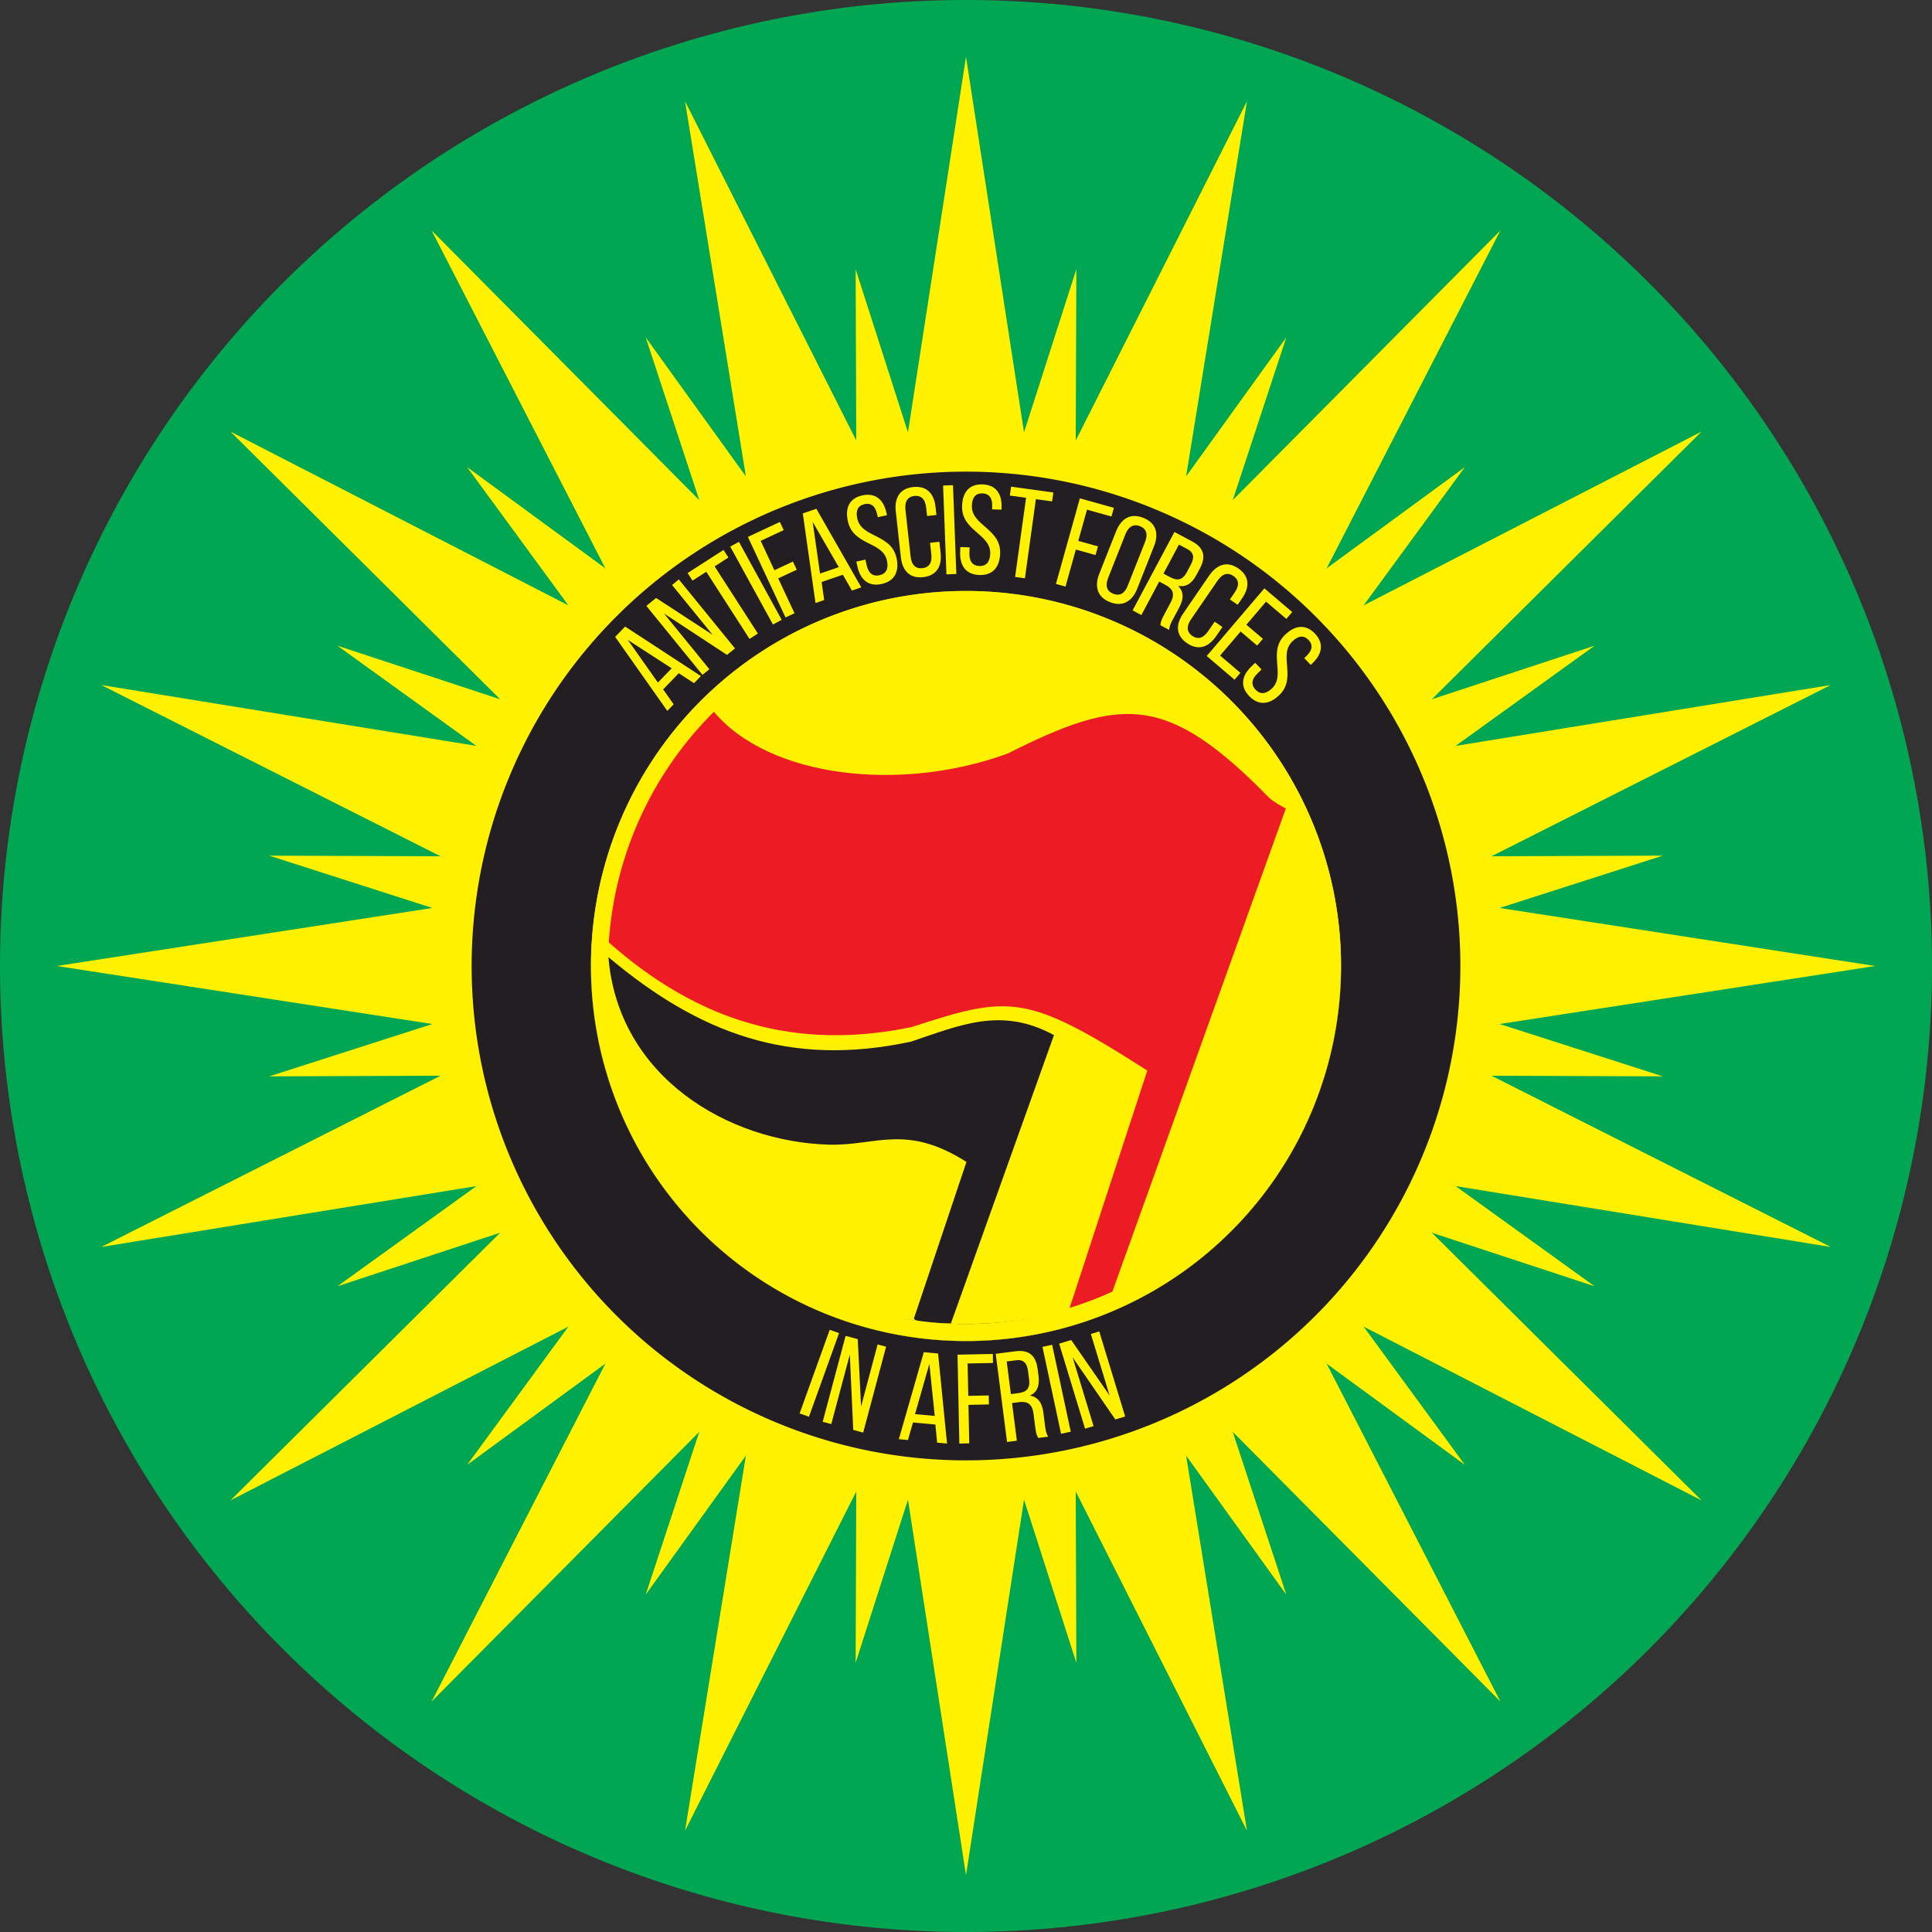
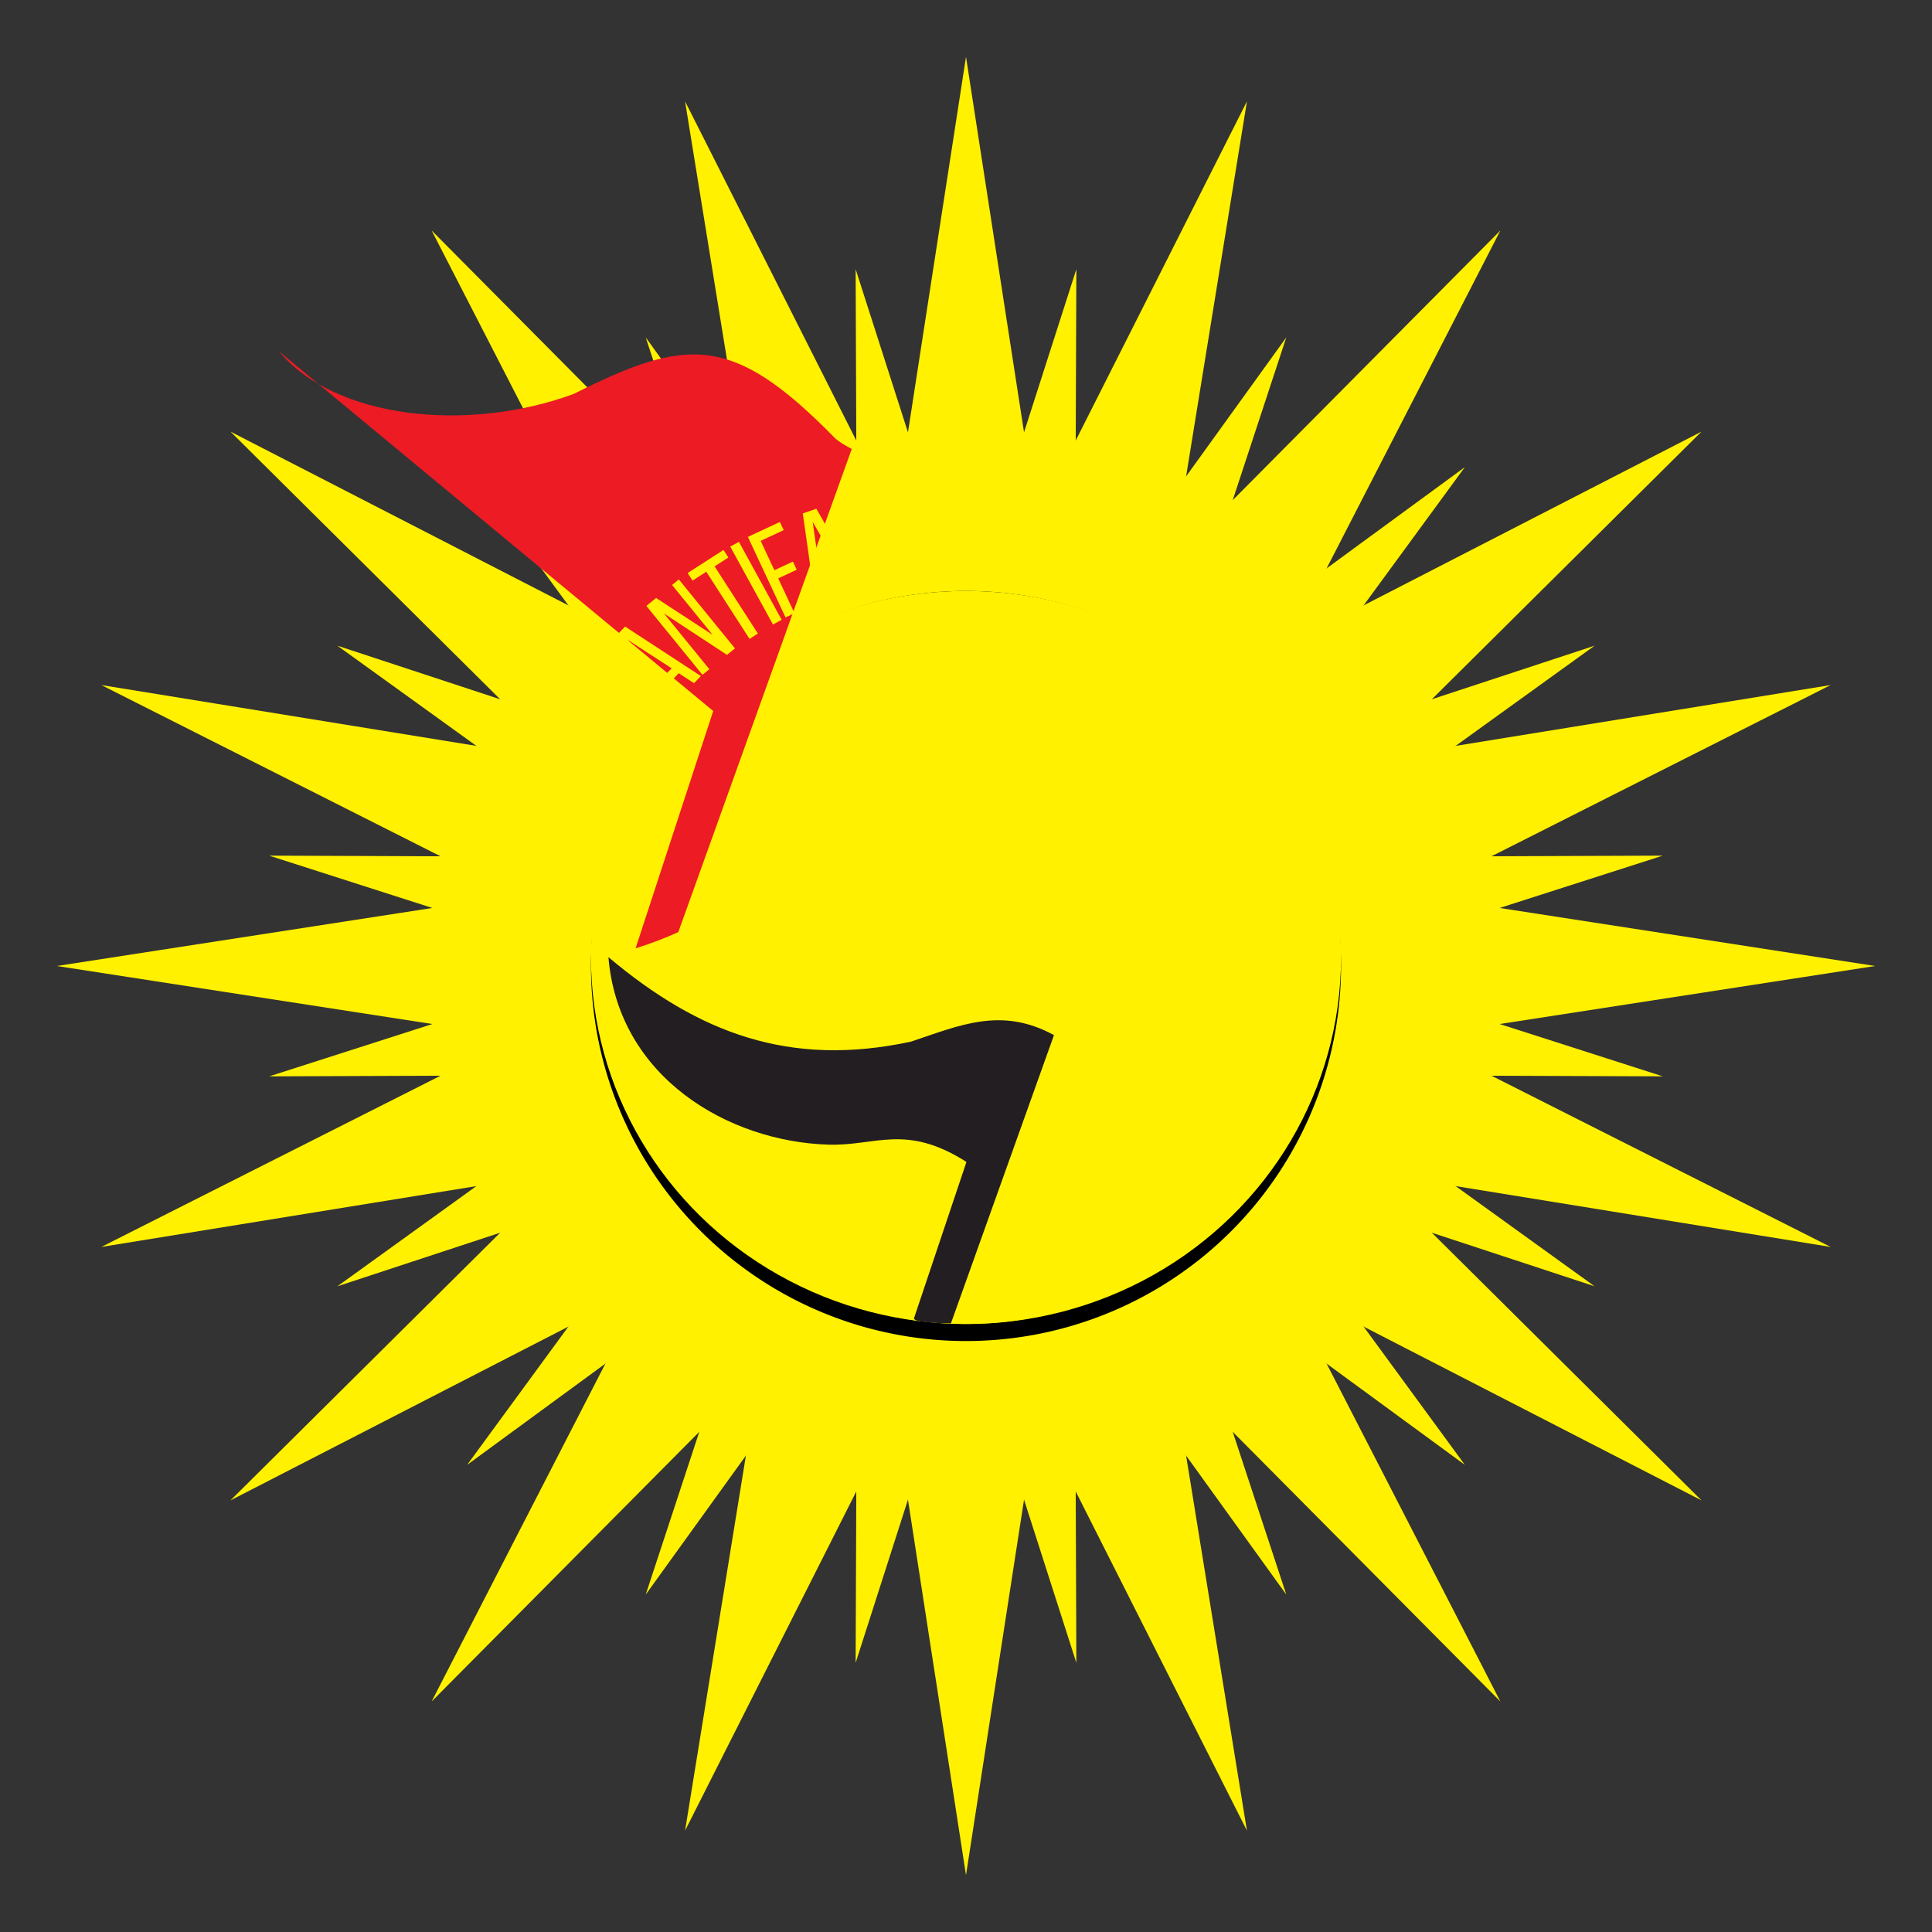
<svg xmlns="http://www.w3.org/2000/svg" xmlns:ns1="http://www.inkscape.org/namespaces/inkscape" xmlns:ns2="http://sodipodi.sourceforge.net/DTD/sodipodi-0.dtd" width="1700px" height="1700px" viewBox="0 0 1700 1700" version="1.1" id="SVGRoot" ns1:version="0.92.0 r15299" ns2:docname="affa.svg">
  <rect x="0" y="0" width="1700" height="1700" fill="#333333" stroke="none" />
  <ns2:namedview id="base" pagecolor="#ffffff" bordercolor="#666666" borderopacity="1.0" ns1:pageopacity="0.0" ns1:pageshadow="2" ns1:zoom="0.31529412" ns1:cx="987.08202" ns1:cy="850" ns1:document-units="px" ns1:current-layer="layer1" showgrid="false" ns1:window-width="1366" ns1:window-height="705" ns1:window-x="-8" ns1:window-y="-8" ns1:window-maximized="1" showguides="false" ns1:guide-bbox="true">
    <ns2:guide position="411.043,1288.957" orientation="0.707,0.707" id="guide6514" ns1:locked="false" />
    <ns2:guide position="1288.957,1288.957" orientation="0.707,-0.707" id="guide6516" ns1:locked="false" />
    <ns2:guide position="602.786,89.155" orientation="-0.951,0.309" id="guide6520" ns1:locked="false" />
    <ns2:guide position="1097.214,89.155" orientation="-0.951,-0.309" id="guide6522" ns1:locked="false" />
  </ns2:namedview>
  <defs id="defs4585">
    <circle style="opacity:1;fill:none;fill-opacity:1;fill-rule:nonzero;stroke:#ff0202;stroke-width:3.78;stroke-linecap:square;stroke-miterlimit:4;stroke-dasharray:none;stroke-opacity:1;paint-order:stroke fill markers" id="path5958" cx="-222.018" cy="1037.163" r="700" transform="matrix(-0.839,0.543,0.543,0.839,0,0)" />
-     <circle style="opacity:1;fill:none;fill-opacity:1;fill-rule:nonzero;stroke:#ff0202;stroke-width:3.78;stroke-linecap:square;stroke-miterlimit:4;stroke-dasharray:none;stroke-opacity:1;paint-order:stroke fill markers" id="path5948" cx="-1047.553" cy="166.229" r="575" transform="rotate(-125.983)" />
  </defs>
  <g id="layer1" ns1:groupmode="layer" ns1:label="Capa 1">
-     <path ns1:connector-curvature="0" style="opacity:1;fill:#00a652;fill-opacity:1;fill-rule:nonzero;stroke:none;stroke-width:5.444;stroke-linecap:square;stroke-miterlimit:4;stroke-dasharray:none;stroke-opacity:1;paint-order:stroke fill markers" d="M 850,-3.0017631e-5 A 850,850 0 0 0 789.873,2.129 850,850 0 0 0 705.527,12.367 850,850 0 0 0 622.627,30.975 a 850,850 0 0 0 -80.631,26.793 850,850 0 0 0 -77.553,34.707 850,850 0 0 0 -73.701,42.275 850,850 0 0 0 -69.111,49.422 850,850 0 0 0 -63.832,56.076 850,850 0 0 0 -57.914,62.166 850,850 0 0 0 -51.42,67.641 850,850 0 0 0 -44.41,72.434 A 850,850 0 0 0 67.098,518.994 850,850 0 0 0 37.965,598.809 850,850 0 0 0 16.943,681.131 850,850 0 0 0 4.246,765.141 850,850 0 0 0 1.6922399e-8,850 850,850 0 0 0 2.129,910.127 a 850,850 0 0 0 10.238,84.346 850,850 0 0 0 18.607,82.9 850,850 0 0 0 26.793,80.631 850,850 0 0 0 34.707,77.553 850,850 0 0 0 42.275,73.701 850,850 0 0 0 49.422,69.111 850,850 0 0 0 56.076,63.832 850,850 0 0 0 62.166,57.914 850,850 0 0 0 67.641,51.42 850,850 0 0 0 72.434,44.41 850,850 0 0 0 76.506,36.957 850,850 0 0 0 79.814,29.133 850,850 0 0 0 82.322,21.021 850,850 0 0 0 84.01,12.697 A 850,850 0 0 0 850,1700 a 850,850 0 0 0 60.127,-2.129 850,850 0 0 0 84.346,-10.238 850,850 0 0 0 82.9,-18.607 850,850 0 0 0 80.631,-26.793 850,850 0 0 0 77.553,-34.707 850,850 0 0 0 73.701,-42.275 850,850 0 0 0 69.111,-49.422 850,850 0 0 0 63.832,-56.076 850,850 0 0 0 57.914,-62.166 850,850 0 0 0 51.42,-67.641 850,850 0 0 0 44.41,-72.434 850,850 0 0 0 36.957,-76.506 850,850 0 0 0 29.133,-79.814 850,850 0 0 0 21.021,-82.322 850,850 0 0 0 12.697,-84.01 850,850 0 0 0 4.246,-84.859 850,850 0 0 0 -2.129,-60.127 850,850 0 0 0 -10.238,-84.346 850,850 0 0 0 -18.607,-82.9 850,850 0 0 0 -26.793,-80.631 850,850 0 0 0 -34.707,-77.553 850,850 0 0 0 -42.275,-73.701 850,850 0 0 0 -49.422,-69.111 850,850 0 0 0 -56.076,-63.832 850,850 0 0 0 -62.166,-57.914 850,850 0 0 0 -67.641,-51.42 850,850 0 0 0 -72.434,-44.41 A 850,850 0 0 0 1181.006,67.098 850,850 0 0 0 1101.191,37.965 850,850 0 0 0 1018.869,16.943 850,850 0 0 0 934.859,4.246 850,850 0 0 0 850,-3.0017631e-5 Z" id="path4540" />
    <g transform="translate(-650,-150)" id="g9508" style="fill:#ffff00;fill-opacity:1">
      <path ns1:transform-center-y="-4.467669" d="m 1500,200 62.574,404.925 184.64,-365.77 -65.617,404.443 288.632,-290.811 -187.386,364.371 364.371,-187.385 -290.811,288.632 404.443,-65.617 -365.77,184.64 404.925,62.574 -404.925,62.574 365.77,184.64 -404.442,-65.617 290.811,288.632 -364.371,-187.386 187.385,364.371 -288.632,-290.811 65.617,404.443 -184.64,-365.77 -62.574,404.925 -62.574,-404.925 -184.64,365.77 65.617,-404.443 -288.632,290.811 187.386,-364.371 -364.371,187.386 290.811,-288.632 -404.443,65.617 365.77,-184.64 -404.925,-62.574 404.925,-62.574 -365.77,-184.64 404.443,65.617 -290.811,-288.632 364.371,187.385 -187.385,-364.371 288.632,290.811 -65.617,-404.443 184.64,365.77 z" ns1:randomized="0" ns1:rounded="0" ns1:flatsided="false" ns2:arg2="-1.4137167" ns2:arg1="-1.5707963" ns2:r2="399.99997" ns2:r1="799.99994" ns2:cy="999.99994" ns2:cx="1500" ns2:sides="20" id="path9498" style="opacity:1;fill:#fff100;fill-opacity:1;fill-rule:nonzero;stroke:none;stroke-width:3.78;stroke-linecap:square;stroke-miterlimit:4;stroke-dasharray:none;stroke-opacity:1;paint-order:stroke fill markers" ns2:type="star" />
    </g>
    <path ns2:type="star" style="opacity:1;fill:#fff100;fill-opacity:1;fill-rule:nonzero;stroke:none;stroke-width:15;stroke-linecap:square;stroke-linejoin:round;stroke-miterlimit:4;stroke-dasharray:none;stroke-dashoffset:0;stroke-opacity:1;paint-order:fill markers stroke" id="path4546" ns2:sides="20" ns2:cx="850" ns2:cy="849.99999" ns2:r1="620.77899" ns2:r2="310.3895" ns2:arg1="-1.4137167" ns2:arg2="-1.2566371" ns1:flatsided="false" ns1:rounded="0" ns1:randomized="0" d="m 947.111,236.864 -1.196,317.938 185.912,-257.92 -99.385,302.008 256.515,-187.847 -187.847,256.515 302.008,-99.385 -257.92,185.912 317.938,-1.196 -302.747,97.111 302.747,97.111 -317.938,-1.196 257.92,185.912 -302.008,-99.385 187.847,256.515 -256.515,-187.847 99.385,302.008 -185.912,-257.92 1.196,317.938 -97.111,-302.747 -97.111,302.747 1.196,-317.938 -185.912,257.92 99.385,-302.008 L 411.043,1288.957 598.89,1032.442 296.882,1131.828 554.802,945.916 236.864,947.111 539.611,850 236.864,752.889 554.802,754.084 296.882,568.172 598.89,667.558 411.043,411.043 667.558,598.89 568.172,296.882 754.084,554.802 752.889,236.864 850,539.611 Z" />
    <circle style="opacity:1;fill:#fff100;fill-opacity:1;fill-rule:nonzero;stroke:none;stroke-width:4.2;stroke-linecap:square;stroke-miterlimit:4;stroke-dasharray:none;stroke-opacity:1;paint-order:stroke fill markers" id="path5849" cx="850" cy="850" r="450" />
-     <path ns1:connector-curvature="0" style="opacity:1;fill:#000000;fill-opacity:1;fill-rule:nonzero;stroke:none;stroke-width:4.2;stroke-linecap:square;stroke-miterlimit:4;stroke-dasharray:none;stroke-opacity:1;paint-order:stroke fill markers" d="m 850,535 a 315,315 0 0 0 -22.282,0.789 315,315 0 0 0 -31.257,3.795 315,315 0 0 0 -30.722,6.896 315,315 0 0 0 -29.88,9.928 315,315 0 0 0 -28.74,12.861 315,315 0 0 0 -27.312,15.668 315,315 0 0 0 -25.612,18.315 315,315 0 0 0 -23.655,20.781 315,315 0 0 0 -21.463,23.038 315,315 0 0 0 -19.055,25.066 315,315 0 0 0 -16.458,26.843 315,315 0 0 0 -13.696,28.352 315,315 0 0 0 -10.796,29.578 315,315 0 0 0 -7.791,30.508 315,315 0 0 0 -4.705,31.133 315,315 0 0 0 -1.574,31.447 315,315 0 0 0 0.789,22.282 315,315 0 0 0 3.795,31.257 315,315 0 0 0 6.896,30.722 315,315 0 0 0 9.928,29.88 315,315 0 0 0 12.861,28.74 315,315 0 0 0 15.668,27.312 315,315 0 0 0 18.315,25.613 315,315 0 0 0 20.781,23.655 315,315 0 0 0 23.038,21.463 315,315 0 0 0 25.066,19.055 315,315 0 0 0 26.843,16.458 315,315 0 0 0 28.352,13.696 315,315 0 0 0 29.578,10.796 315,315 0 0 0 30.507,7.791 315,315 0 0 0 31.133,4.705 315,315 0 0 0 31.447,1.574 315,315 0 0 0 22.282,-0.789 315,315 0 0 0 31.257,-3.795 315,315 0 0 0 30.722,-6.896 315,315 0 0 0 29.88,-9.928 315,315 0 0 0 28.74,-12.861 315,315 0 0 0 27.312,-15.668 315,315 0 0 0 25.613,-18.315 315,315 0 0 0 23.655,-20.781 315,315 0 0 0 21.463,-23.038 315,315 0 0 0 19.055,-25.066 315,315 0 0 0 16.458,-26.843 315,315 0 0 0 13.696,-28.352 315,315 0 0 0 10.796,-29.578 315,315 0 0 0 7.791,-30.507 315,315 0 0 0 4.705,-31.133 315,315 0 0 0 1.574,-31.447 315,315 0 0 0 -0.789,-22.282 315,315 0 0 0 -3.795,-31.257 315,315 0 0 0 -6.896,-30.722 315,315 0 0 0 -9.928,-29.881 315,315 0 0 0 -12.861,-28.74 315,315 0 0 0 -15.668,-27.312 315,315 0 0 0 -18.315,-25.613 315,315 0 0 0 -20.781,-23.655 315,315 0 0 0 -23.038,-21.463 315,315 0 0 0 -25.066,-19.055 315,315 0 0 0 -26.843,-16.458 315,315 0 0 0 -28.352,-13.696 315,315 0 0 0 -29.578,-10.796 315,315 0 0 0 -30.507,-7.791 315,315 0 0 0 -31.133,-4.705 315,315 0 0 0 -31.447,-1.574 z" id="path5930" />
    <path ns1:connector-curvature="0" style="opacity:1;fill:#000000;fill-opacity:1;fill-rule:nonzero;stroke:none;stroke-width:4.2;stroke-linecap:square;stroke-miterlimit:4;stroke-dasharray:none;stroke-opacity:1;paint-order:stroke fill markers" d="m 850,520 a 330,330 0 0 0 -32.945,1.649 330,330 0 0 0 -32.616,4.929 330,330 0 0 0 -31.961,8.161 330,330 0 0 0 -30.987,11.311 330,330 0 0 0 -29.702,14.348 330,330 0 0 0 -28.122,17.241 330,330 0 0 0 -26.261,19.963 330,330 0 0 0 -24.135,22.485 330,330 0 0 0 -21.771,24.783 330,330 0 0 0 -19.187,26.831 330,330 0 0 0 -16.413,28.613 330,330 0 0 0 -13.474,30.109 330,330 0 0 0 -10.402,31.303 330,330 0 0 0 -7.225,32.186 330,330 0 0 0 -3.975,32.746 330,330 0 0 0 -0.826,23.344 330,330 0 0 0 1.649,32.945 330,330 0 0 0 4.929,32.616 330,330 0 0 0 8.161,31.96 330,330 0 0 0 11.311,30.987 330,330 0 0 0 14.348,29.702 330,330 0 0 0 17.241,28.121 330,330 0 0 0 19.963,26.261 330,330 0 0 0 22.485,24.135 330,330 0 0 0 24.783,21.771 330,330 0 0 0 26.831,19.187 330,330 0 0 0 28.612,16.413 330,330 0 0 0 30.109,13.474 330,330 0 0 0 31.303,10.402 330,330 0 0 0 32.185,7.225 330,330 0 0 0 32.746,3.975 330,330 0 0 0 23.344,0.826 330,330 0 0 0 32.945,-1.649 330,330 0 0 0 32.616,-4.929 330,330 0 0 0 31.96,-8.161 330,330 0 0 0 30.987,-11.311 330,330 0 0 0 29.702,-14.348 330,330 0 0 0 28.122,-17.241 330,330 0 0 0 26.261,-19.963 330,330 0 0 0 24.135,-22.485 330,330 0 0 0 21.771,-24.783 330,330 0 0 0 19.187,-26.831 330,330 0 0 0 16.413,-28.612 330,330 0 0 0 13.474,-30.109 330,330 0 0 0 10.402,-31.303 330,330 0 0 0 7.225,-32.186 330,330 0 0 0 3.975,-32.746 330,330 0 0 0 0.826,-23.344 330,330 0 0 0 -1.649,-32.945 330,330 0 0 0 -4.929,-32.616 330,330 0 0 0 -8.161,-31.96 330,330 0 0 0 -11.311,-30.987 330,330 0 0 0 -14.348,-29.702 330,330 0 0 0 -17.241,-28.122 330,330 0 0 0 -19.963,-26.261 330,330 0 0 0 -22.485,-24.135 330,330 0 0 0 -24.783,-21.771 330,330 0 0 0 -26.831,-19.187 330,330 0 0 0 -28.613,-16.413 330,330 0 0 0 -30.109,-13.474 330,330 0 0 0 -31.303,-10.402 330,330 0 0 0 -32.186,-7.225 330,330 0 0 0 -32.746,-3.975 330,330 0 0 0 -23.344,-0.826 z m 0,15 a 315,315 0 0 1 31.447,1.574 315,315 0 0 1 31.133,4.705 315,315 0 0 1 30.507,7.791 315,315 0 0 1 29.578,10.796 315,315 0 0 1 28.352,13.696 315,315 0 0 1 26.843,16.458 315,315 0 0 1 25.066,19.055 315,315 0 0 1 23.038,21.463 315,315 0 0 1 20.781,23.655 315,315 0 0 1 18.315,25.613 315,315 0 0 1 15.668,27.312 315,315 0 0 1 12.861,28.74 315,315 0 0 1 9.928,29.881 315,315 0 0 1 6.896,30.722 315,315 0 0 1 3.795,31.257 315,315 0 0 1 0.789,22.282 315,315 0 0 1 -1.574,31.447 315,315 0 0 1 -4.705,31.133 315,315 0 0 1 -7.791,30.507 315,315 0 0 1 -10.796,29.578 315,315 0 0 1 -13.696,28.352 315,315 0 0 1 -16.458,26.843 315,315 0 0 1 -19.055,25.066 315,315 0 0 1 -21.463,23.038 315,315 0 0 1 -23.655,20.781 315,315 0 0 1 -25.613,18.315 315,315 0 0 1 -27.312,15.668 315,315 0 0 1 -28.74,12.861 315,315 0 0 1 -29.88,9.928 315,315 0 0 1 -30.722,6.896 315,315 0 0 1 -31.257,3.795 315,315 0 0 1 -22.282,0.789 315,315 0 0 1 -31.447,-1.574 315,315 0 0 1 -31.133,-4.705 315,315 0 0 1 -30.507,-7.791 315,315 0 0 1 -29.578,-10.796 315,315 0 0 1 -28.352,-13.696 315,315 0 0 1 -26.843,-16.458 315,315 0 0 1 -25.066,-19.055 315,315 0 0 1 -23.038,-21.463 315,315 0 0 1 -20.781,-23.655 315,315 0 0 1 -18.315,-25.613 315,315 0 0 1 -15.668,-27.312 315,315 0 0 1 -12.861,-28.74 315,315 0 0 1 -9.928,-29.881 315,315 0 0 1 -6.896,-30.722 315,315 0 0 1 -3.795,-31.257 315,315 0 0 1 -0.789,-22.282 315,315 0 0 1 1.574,-31.447 315,315 0 0 1 4.705,-31.133 315,315 0 0 1 7.791,-30.507 315,315 0 0 1 10.796,-29.578 315,315 0 0 1 13.696,-28.352 315,315 0 0 1 16.458,-26.843 315,315 0 0 1 19.055,-25.066 315,315 0 0 1 21.463,-23.038 315,315 0 0 1 23.655,-20.781 315,315 0 0 1 25.613,-18.315 315,315 0 0 1 27.312,-15.668 315,315 0 0 1 28.74,-12.861 315,315 0 0 1 29.88,-9.928 315,315 0 0 1 30.722,-6.896 315,315 0 0 1 31.257,-3.795 315,315 0 0 1 22.282,-0.789 z" id="path5928" />
    <ellipse style="opacity:1;fill:#fff100;fill-opacity:1;fill-rule:nonzero;stroke:none;stroke-width:4.2;stroke-linecap:square;stroke-miterlimit:4;stroke-dasharray:none;stroke-opacity:1;paint-order:stroke fill markers" id="path5932" cx="850" cy="842.5" rx="330" ry="322.5" />
-     <path ns1:connector-curvature="0" style="opacity:1;fill:#221e22;fill-opacity:1;fill-rule:nonzero;stroke:none;stroke-width:4.2;stroke-linecap:square;stroke-miterlimit:4;stroke-dasharray:none;stroke-opacity:1;paint-order:stroke fill markers" d="M 850,415 A 435,435 0 0 0 415,850 435,435 0 0 0 850,1285 a 435,435 0 0 0 435,-435 435,435 0 0 0 -435,-435 z m 0,105 a 330,330 0 0 1 23.344,0.826 330,330 0 0 1 32.746,3.975 330,330 0 0 1 32.186,7.225 330,330 0 0 1 31.303,10.402 330,330 0 0 1 30.109,13.474 330,330 0 0 1 28.613,16.413 330,330 0 0 1 26.831,19.187 330,330 0 0 1 24.783,21.771 330,330 0 0 1 22.485,24.135 330,330 0 0 1 19.963,26.261 330,330 0 0 1 17.241,28.122 330,330 0 0 1 14.348,29.702 330,330 0 0 1 11.311,30.987 330,330 0 0 1 8.161,31.96 330,330 0 0 1 4.929,32.616 330,330 0 0 1 1.649,32.945 330,330 0 0 1 -0.826,23.344 330,330 0 0 1 -3.975,32.746 330,330 0 0 1 -7.225,32.186 330,330 0 0 1 -10.402,31.303 330,330 0 0 1 -13.474,30.109 330,330 0 0 1 -16.413,28.612 330,330 0 0 1 -19.187,26.831 330,330 0 0 1 -21.771,24.783 330,330 0 0 1 -24.135,22.485 330,330 0 0 1 -26.261,19.963 330,330 0 0 1 -28.122,17.241 330,330 0 0 1 -29.702,14.348 330,330 0 0 1 -30.987,11.311 330,330 0 0 1 -31.96,8.161 330,330 0 0 1 -32.616,4.929 330,330 0 0 1 -32.945,1.649 330,330 0 0 1 -23.344,-0.826 330,330 0 0 1 -32.746,-3.975 330,330 0 0 1 -32.185,-7.225 330,330 0 0 1 -31.303,-10.402 330,330 0 0 1 -30.109,-13.474 330,330 0 0 1 -28.612,-16.413 330,330 0 0 1 -26.831,-19.187 330,330 0 0 1 -24.783,-21.771 330,330 0 0 1 -22.485,-24.135 330,330 0 0 1 -19.963,-26.261 330,330 0 0 1 -17.241,-28.121 330,330 0 0 1 -14.348,-29.702 330,330 0 0 1 -11.311,-30.987 330,330 0 0 1 -8.161,-31.96 330,330 0 0 1 -4.929,-32.616 330,330 0 0 1 -1.649,-32.945 330,330 0 0 1 0.826,-23.344 330,330 0 0 1 3.975,-32.746 330,330 0 0 1 7.225,-32.186 330,330 0 0 1 10.402,-31.303 330,330 0 0 1 13.474,-30.109 330,330 0 0 1 16.413,-28.613 330,330 0 0 1 19.187,-26.831 330,330 0 0 1 21.771,-24.783 330,330 0 0 1 24.135,-22.485 330,330 0 0 1 26.261,-19.963 330,330 0 0 1 28.122,-17.241 330,330 0 0 1 29.702,-14.348 330,330 0 0 1 30.987,-11.311 330,330 0 0 1 31.961,-8.161 330,330 0 0 1 32.616,-4.929 330,330 0 0 1 32.945,-1.649 z" id="path5863" />
    <g id="g5923" transform="matrix(0.561,0,0,0.561,-39.234,371.276)">
-       <path style="fill:#ed1b24;fill-opacity:1;fill-rule:evenodd;stroke:none;stroke-width:2.196px;stroke-linecap:butt;stroke-linejoin:miter;stroke-opacity:1" d="m 1188.607,453.384 c -97.958,96.469 -156.105,220.201 -165.683,361.29 142.391,126.766 296.097,172.073 477.075,134.385 153.918,-50.164 179.97,-52.953 369.457,68.291 l -121.757,372.202 c 22.977,-7.087 45.372,-15.608 66.987,-25.463 l 272.065,-757.789 c -8.761,-4.673 -17.37,-9.407 -25.12,-15.717 -161.57,-165.396 -232.483,-160.201 -410.981,-70.556 -166.062,61.097 -374.3,39.196 -462.044,-66.644 z" id="path5883" ns2:nodetypes="cccccccccc" ns1:connector-curvature="0" />
+       <path style="fill:#ed1b24;fill-opacity:1;fill-rule:evenodd;stroke:none;stroke-width:2.196px;stroke-linecap:butt;stroke-linejoin:miter;stroke-opacity:1" d="m 1188.607,453.384 l -121.757,372.202 c 22.977,-7.087 45.372,-15.608 66.987,-25.463 l 272.065,-757.789 c -8.761,-4.673 -17.37,-9.407 -25.12,-15.717 -161.57,-165.396 -232.483,-160.201 -410.981,-70.556 -166.062,61.097 -374.3,39.196 -462.044,-66.644 z" id="path5883" ns2:nodetypes="cccccccccc" ns1:connector-curvature="0" />
      <path style="fill:#221e22;fill-opacity:1;fill-rule:evenodd;stroke:none;stroke-width:2.196px;stroke-linecap:butt;stroke-linejoin:miter;stroke-opacity:1" d="m 1024.229,839.45 c 15.446,187.459 186.865,289.37 345.367,294.097 74.244,2.21 120.979,-33.471 216.197,27.11 0,0 -82.155,244.818 -82.155,244.818 -2.549,7.981 49.388,8.049 57.79,8.442 60.66,-169.745 161.633,-452.161 161.633,-452.161 -82.639,-45.133 -147.589,-15.332 -224.296,10.226 -190.23,40.875 -332.922,-13.353 -474.536,-132.532 z" id="path5885" ns2:nodetypes="cccccccc" ns1:connector-curvature="0" />
    </g>
-     <path ns1:connector-curvature="0" style="opacity:1;fill:#fff100;fill-opacity:1;fill-rule:nonzero;stroke:none;stroke-width:4.2;stroke-linecap:square;stroke-miterlimit:4;stroke-dasharray:none;stroke-opacity:1;paint-order:stroke fill markers" d="m 850,520 a 330,330 0 0 0 -330,330 A 330,330 0 0 0 850,1180 a 330,330 0 0 0 330,-330 330,330 0 0 0 -330,-330 z m 0,15 a 315,315 0 0 1 31.447,1.574 315,315 0 0 1 31.133,4.705 315,315 0 0 1 30.509,7.791 315,315 0 0 1 29.578,10.796 315,315 0 0 1 28.352,13.696 315,315 0 0 1 26.843,16.458 315,315 0 0 1 25.066,19.055 315,315 0 0 1 23.038,21.463 315,315 0 0 1 20.781,23.655 315,315 0 0 1 18.315,25.613 315,315 0 0 1 15.668,27.312 315,315 0 0 1 12.861,28.74 315,315 0 0 1 9.928,29.881 315,315 0 0 1 6.896,30.723 315,315 0 0 1 3.795,31.257 315,315 0 0 1 0.789,22.282 315,315 0 0 1 -1.574,31.447 315,315 0 0 1 -4.705,31.133 315,315 0 0 1 -7.791,30.509 315,315 0 0 1 -10.796,29.578 315,315 0 0 1 -13.696,28.352 315,315 0 0 1 -16.458,26.843 315,315 0 0 1 -19.055,25.066 315,315 0 0 1 -21.463,23.038 315,315 0 0 1 -23.655,20.781 315,315 0 0 1 -25.613,18.315 315,315 0 0 1 -27.312,15.668 315,315 0 0 1 -28.74,12.861 315,315 0 0 1 -29.88,9.928 315,315 0 0 1 -30.723,6.896 315,315 0 0 1 -31.257,3.795 315,315 0 0 1 -22.282,0.789 315,315 0 0 1 -31.447,-1.574 315,315 0 0 1 -31.133,-4.705 315,315 0 0 1 -30.509,-7.791 315,315 0 0 1 -29.578,-10.796 315,315 0 0 1 -28.352,-13.696 315,315 0 0 1 -26.843,-16.458 315,315 0 0 1 -25.066,-19.055 315,315 0 0 1 -23.038,-21.463 315,315 0 0 1 -20.781,-23.655 315,315 0 0 1 -18.315,-25.613 315,315 0 0 1 -15.668,-27.312 315,315 0 0 1 -12.861,-28.74 315,315 0 0 1 -9.928,-29.881 315,315 0 0 1 -6.896,-30.723 315,315 0 0 1 -3.795,-31.257 315,315 0 0 1 -0.789,-22.282 315,315 0 0 1 1.574,-31.447 315,315 0 0 1 4.705,-31.133 315,315 0 0 1 7.791,-30.509 315,315 0 0 1 10.796,-29.578 315,315 0 0 1 13.696,-28.352 315,315 0 0 1 16.458,-26.843 315,315 0 0 1 19.055,-25.066 315,315 0 0 1 21.463,-23.038 315,315 0 0 1 23.655,-20.781 315,315 0 0 1 25.613,-18.315 315,315 0 0 1 27.312,-15.668 315,315 0 0 1 28.74,-12.861 315,315 0 0 1 29.88,-9.928 315,315 0 0 1 30.723,-6.896 315,315 0 0 1 31.257,-3.795 315,315 0 0 1 22.282,-0.789 z" id="path5881" />
    <path style="font-style:normal;font-variant:normal;font-weight:normal;font-stretch:normal;font-size:111.748px;line-height:14.551px;font-family:'Bebas Neue';-inkscape-font-specification:'Bebas Neue';text-align:start;letter-spacing:0px;word-spacing:0px;text-anchor:start;fill:#fff100;fill-opacity:1;stroke:none;stroke-width:0.97" d="M 864.52 426.229 C 852.793 425.837 846.959 433.133 846.557 445.195 C 845.823 467.197 871.901 469.745 871.32 487.168 C 871.086 494.204 868.043 498.24 861.789 498.031 C 855.535 497.823 852.769 493.593 853.004 486.557 L 853.168 481.643 L 845.014 481.371 L 844.865 485.838 C 844.47 497.677 849.798 505.57 861.748 505.969 C 873.698 506.367 879.652 498.85 880.047 487.012 C 880.781 465.01 854.589 462.459 855.174 444.924 C 855.405 437.999 858.224 433.957 864.479 434.166 C 870.733 434.375 873.276 438.597 873.041 445.633 L 872.955 448.201 L 881.219 448.477 L 881.291 446.354 C 881.686 434.515 876.358 426.623 864.52 426.229 z M 838.564 426.904 L 829.854 427.232 L 832.789 505.4 L 841.498 505.074 L 838.564 426.904 z M 889.664 428.188 L 888.576 436.047 L 902.855 438.021 L 893.221 507.648 L 901.855 508.844 L 911.49 439.217 L 925.77 441.193 L 926.855 433.334 L 889.664 428.188 z M 805.691 428.4 C 804.985 428.418 804.258 428.468 803.508 428.551 C 791.623 429.862 786.927 438.25 788.227 450.023 L 792.662 490.232 C 793.961 502.006 800.373 509.169 812.258 507.857 C 824.254 506.534 828.95 498.145 827.65 486.371 L 826.584 476.709 L 818.365 477.615 L 819.48 487.723 C 820.253 494.72 817.941 499.249 811.609 499.947 C 805.389 500.634 802.036 496.73 801.264 489.732 L 796.729 448.635 C 795.956 441.637 798.379 437.098 804.6 436.412 C 810.931 435.714 814.173 439.627 814.945 446.625 L 815.768 454.068 L 823.986 453.16 L 823.215 446.162 C 821.997 435.124 816.285 428.14 805.691 428.4 z M 762.91 435.359 C 761.604 435.407 760.227 435.586 758.781 435.904 C 747.322 438.426 743.474 446.94 746.068 458.727 C 750.8 480.226 776.698 476.242 780.445 493.268 C 781.958 500.143 780.01 504.807 773.898 506.152 C 767.787 507.497 764.06 504.083 762.547 497.207 L 761.49 492.406 L 753.523 494.158 L 754.484 498.523 C 757.03 510.092 764.145 516.422 775.822 513.852 C 787.5 511.282 791.407 502.527 788.861 490.959 C 784.13 469.459 758.123 473.466 754.352 456.332 C 752.862 449.566 754.593 444.951 760.705 443.605 C 766.817 442.26 770.325 445.722 771.838 452.598 L 772.391 455.107 L 780.467 453.33 L 780.01 451.256 C 777.782 441.133 772.057 435.023 762.91 435.359 z M 950.213 438.477 L 929.146 513.811 L 937.541 516.158 L 946.66 483.549 L 963.986 488.395 L 966.123 480.752 L 948.797 475.908 L 956.471 448.465 L 977.994 454.484 L 980.131 446.842 L 950.213 438.477 z M 718.33 447.68 L 706.387 451.777 L 717.594 530.627 L 725.205 528.018 L 722.949 512.135 L 741.658 505.719 L 749.623 519.645 L 757.869 516.818 L 718.33 447.68 z M 998.191 454.041 C 990.948 454.109 985.429 459.001 982.129 467.34 L 967.242 504.953 C 962.883 515.967 965.513 525.42 976.631 529.82 C 987.853 534.262 996.237 529.168 1000.596 518.154 L 1015.482 480.539 C 1019.883 469.421 1017.214 460.072 1005.992 455.631 C 1003.213 454.531 1000.606 454.018 998.191 454.041 z M 715.072 459.193 L 738.066 499.035 L 721.576 504.689 L 715.072 459.193 z M 686.23 459.281 L 658.088 472.438 L 691.213 543.301 L 699.109 539.609 L 684.771 508.936 L 701.07 501.318 L 697.709 494.131 L 681.41 501.748 L 669.344 475.934 L 689.59 466.471 L 686.23 459.281 z M 998.984 462.223 C 1000.253 462.178 1001.618 462.432 1003.072 463.008 C 1008.995 465.352 1010.134 470.37 1007.543 476.916 L 992.328 515.361 C 989.696 522.011 985.471 524.787 979.549 522.443 C 973.73 520.14 972.446 515.185 975.078 508.535 L 990.295 470.09 C 992.238 465.18 995.18 462.356 998.984 462.223 z M 1033.418 468.088 L 996.604 537.107 L 1004.295 541.209 L 1020.019 511.729 L 1025.441 514.621 C 1031.85 518.04 1034.184 522.451 1030.029 530.24 L 1024.244 541.086 C 1021.772 545.72 1021.221 547.705 1021.057 550.15 L 1028.846 554.305 C 1028.826 551.255 1030.253 548.344 1031.883 545.287 L 1037.615 534.539 C 1041.56 527.144 1041.928 520.755 1036.617 515.516 C 1043.532 516.798 1048.718 513.485 1052.768 505.893 L 1055.766 500.273 C 1061.235 490.019 1059.645 482.078 1048.799 476.293 L 1033.418 468.088 z M 650.199 476.779 L 642.557 480.969 L 680.168 549.557 L 687.811 545.365 L 650.199 476.779 z M 1037.375 479.191 L 1044.869 483.188 C 1050.588 486.238 1051.12 490.702 1047.807 496.914 L 1044.283 503.52 C 1040.286 511.013 1035.586 511.038 1029.473 507.777 L 1023.754 504.729 L 1037.375 479.191 z M 636.635 483.904 L 605.066 504.232 L 609.363 510.904 L 621.482 503.1 L 659.537 562.197 L 666.867 557.477 L 628.811 498.381 L 640.932 490.576 L 636.635 483.904 z M 1078.928 496.59 C 1073.285 496.761 1068.188 500.334 1064 506.439 L 1041.117 539.799 C 1034.417 549.567 1034.599 559.178 1044.459 565.941 C 1054.411 572.768 1063.444 569.479 1070.145 559.711 L 1075.645 551.693 L 1068.824 547.016 L 1063.072 555.402 C 1059.09 561.208 1054.386 563.128 1049.133 559.525 C 1043.972 555.986 1043.979 550.841 1047.961 545.035 L 1071.348 510.939 C 1075.33 505.134 1080.129 503.275 1085.289 506.814 C 1090.542 510.418 1090.443 515.499 1086.461 521.305 L 1082.227 527.48 L 1089.045 532.158 L 1093.027 526.352 C 1099.728 516.583 1099.544 506.973 1089.592 500.146 C 1085.894 497.61 1082.313 496.487 1078.928 496.59 z M 597.342 509.869 L 591.363 514.738 L 627.061 558.588 L 577.322 526.166 L 568.744 533.152 L 618.129 593.814 L 624.195 588.877 L 584.264 539.826 L 639.707 576.248 L 646.727 570.533 L 597.342 509.869 z M 1112.537 517.682 L 1061.82 577.236 L 1086.322 598.104 L 1091.467 592.062 L 1073.602 576.848 L 1091.643 555.664 L 1106.189 568.053 L 1111.262 562.098 L 1096.713 549.707 L 1114.029 529.375 L 1131.897 544.59 L 1137.041 538.549 L 1112.537 517.682 z M 550.064 551.316 L 541.295 560.402 L 587.172 625.506 L 592.76 619.717 L 583.52 606.602 L 597.258 592.371 L 610.689 601.145 L 616.742 594.873 L 550.064 551.316 z M 1144.152 551.654 C 1139.73 551.919 1135.23 554.286 1130.867 558.455 C 1114.95 573.663 1131.803 593.728 1119.199 605.771 C 1114.109 610.635 1109.112 611.39 1104.789 606.865 C 1100.466 602.341 1101.447 597.385 1106.537 592.521 L 1110.094 589.123 L 1104.457 583.227 L 1101.225 586.314 C 1092.66 594.498 1090.947 603.863 1099.207 612.508 C 1107.467 621.153 1116.979 619.947 1125.543 611.764 C 1141.46 596.556 1124.53 576.411 1137.215 564.291 C 1142.224 559.505 1147.068 558.587 1151.391 563.111 C 1155.714 567.636 1154.576 572.431 1149.486 577.295 L 1147.627 579.07 L 1153.34 585.051 L 1154.875 583.584 C 1163.439 575.401 1165.156 566.033 1156.973 557.469 C 1152.92 553.227 1148.575 551.389 1144.152 551.654 z M 552.404 563.051 L 591.018 588.057 L 578.908 600.598 L 552.404 563.051 z " id="text5936" />
    <path style="font-style:normal;font-variant:normal;font-weight:normal;font-stretch:normal;font-size:111.748px;line-height:14.551px;font-family:'Bebas Neue';-inkscape-font-specification:'Bebas Neue';text-align:start;letter-spacing:0px;word-spacing:0px;text-anchor:start;fill:#fff100;fill-opacity:1;stroke:none;stroke-width:0.97" d="M 730.102 1170.086 L 703.6 1243.684 L 711.801 1246.637 L 738.303 1173.039 L 730.102 1170.086 z M 967.252 1171.564 L 959.875 1173.812 L 976.359 1227.9 L 942.559 1179.09 L 931.977 1182.314 L 954.779 1257.141 L 962.262 1254.859 L 943.824 1194.357 L 981.396 1249.029 L 990.055 1246.391 L 967.252 1171.564 z M 744.064 1175.469 L 723.896 1251.047 L 731.453 1253.064 L 747.762 1191.953 L 750.781 1258.221 L 759.525 1260.555 L 779.695 1184.977 L 772.244 1182.988 L 757.666 1237.621 L 754.754 1178.32 L 744.064 1175.469 z M 925.805 1183.293 L 917.281 1185.119 L 933.656 1261.609 L 942.18 1259.785 L 925.805 1183.293 z M 897.723 1188.748 C 896.392 1188.724 894.965 1188.81 893.441 1189.006 L 876.15 1191.227 L 886.123 1268.812 L 894.77 1267.701 L 890.51 1234.561 L 896.605 1233.777 C 903.81 1232.851 908.267 1235.095 909.393 1243.852 L 910.959 1256.043 C 911.629 1261.252 912.329 1263.191 913.611 1265.279 L 922.367 1264.154 C 920.584 1261.679 920.061 1258.479 919.619 1255.043 L 918.066 1242.963 C 916.998 1234.65 913.597 1229.227 906.232 1228.033 C 912.612 1225.072 914.921 1219.368 913.824 1210.834 L 913.012 1204.516 C 911.715 1194.429 907.039 1188.918 897.723 1188.748 z M 812.867 1189.814 L 790.908 1266.371 L 798.922 1267.096 L 803.346 1251.674 L 823.045 1253.457 L 824.631 1269.42 L 833.312 1270.205 L 825.443 1190.951 L 812.867 1189.814 z M 873.598 1191.361 L 842.537 1192.004 L 844.152 1270.211 L 852.867 1270.029 L 852.168 1236.178 L 870.154 1235.807 L 869.992 1227.873 L 852.004 1228.246 L 851.416 1199.756 L 873.76 1199.295 L 873.598 1191.361 z M 896.484 1196.787 C 901.381 1196.966 903.791 1200.279 904.576 1206.389 L 905.531 1213.814 C 906.614 1222.238 902.798 1224.982 895.926 1225.865 L 889.498 1226.691 L 885.809 1197.986 L 894.232 1196.902 C 895.036 1196.799 895.785 1196.762 896.484 1196.787 z M 817.77 1200.131 L 822.496 1245.889 L 805.133 1244.318 L 817.77 1200.131 z " id="text5972" />
  </g>
</svg>